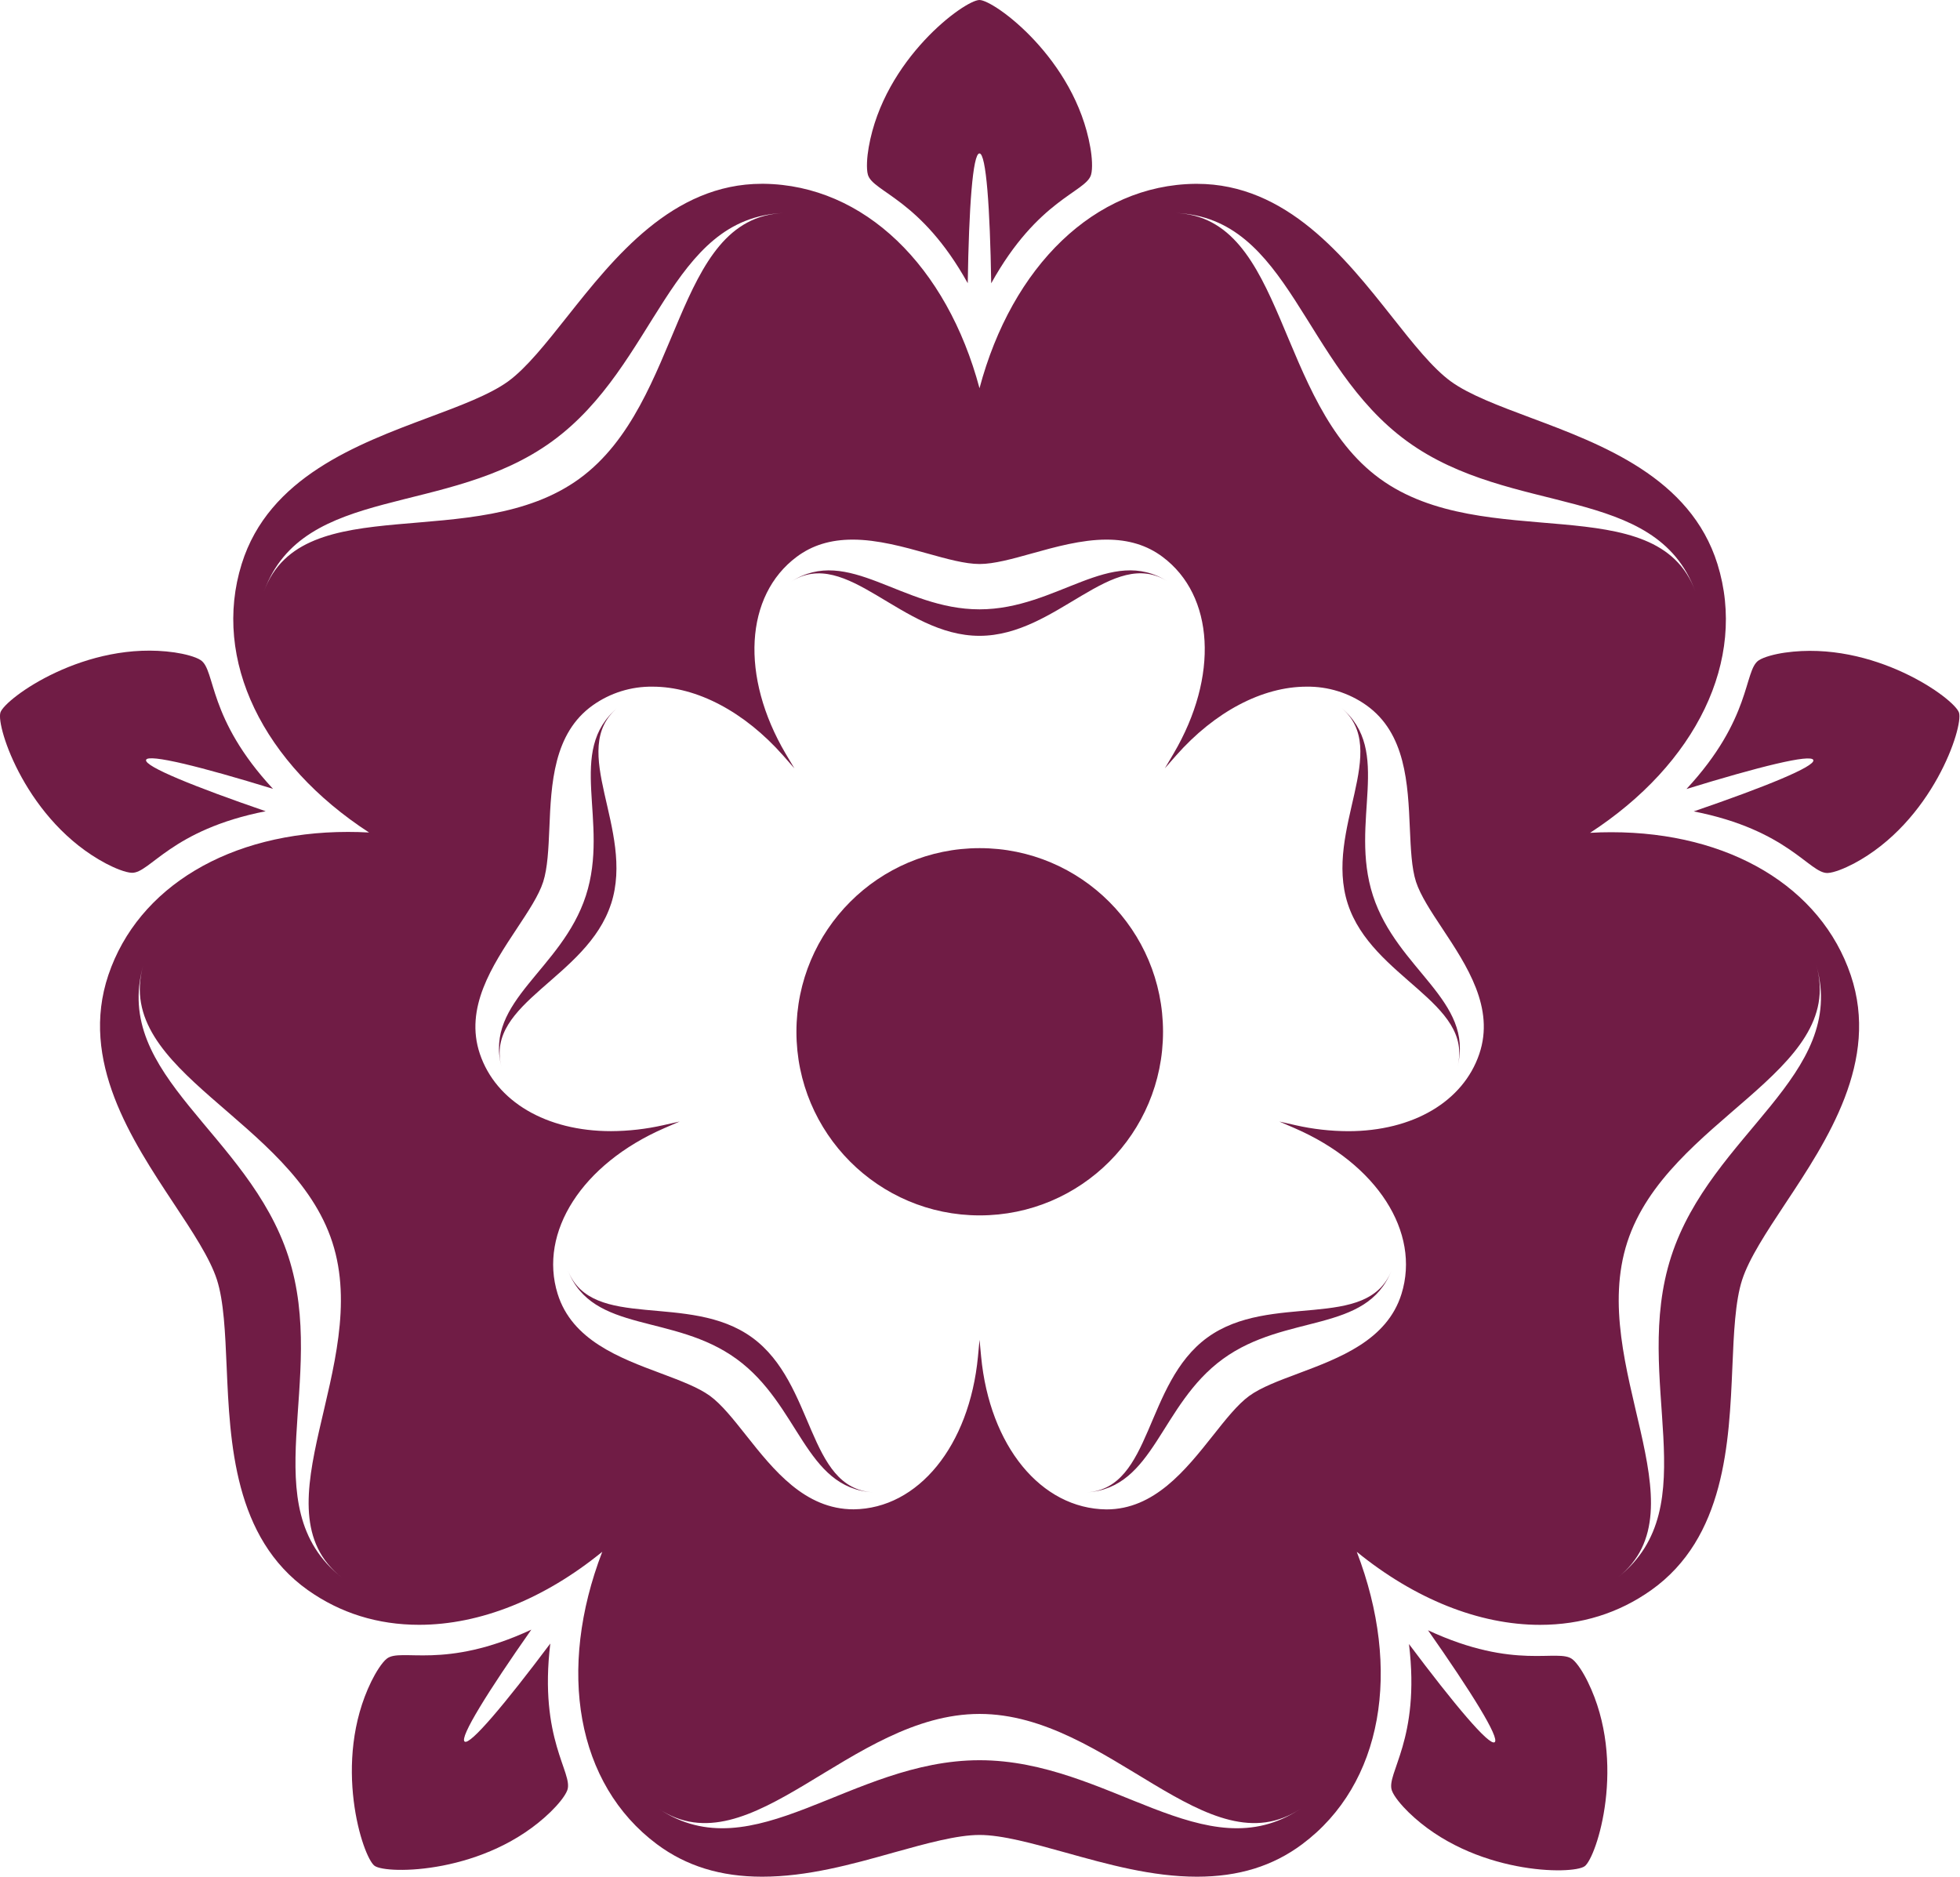
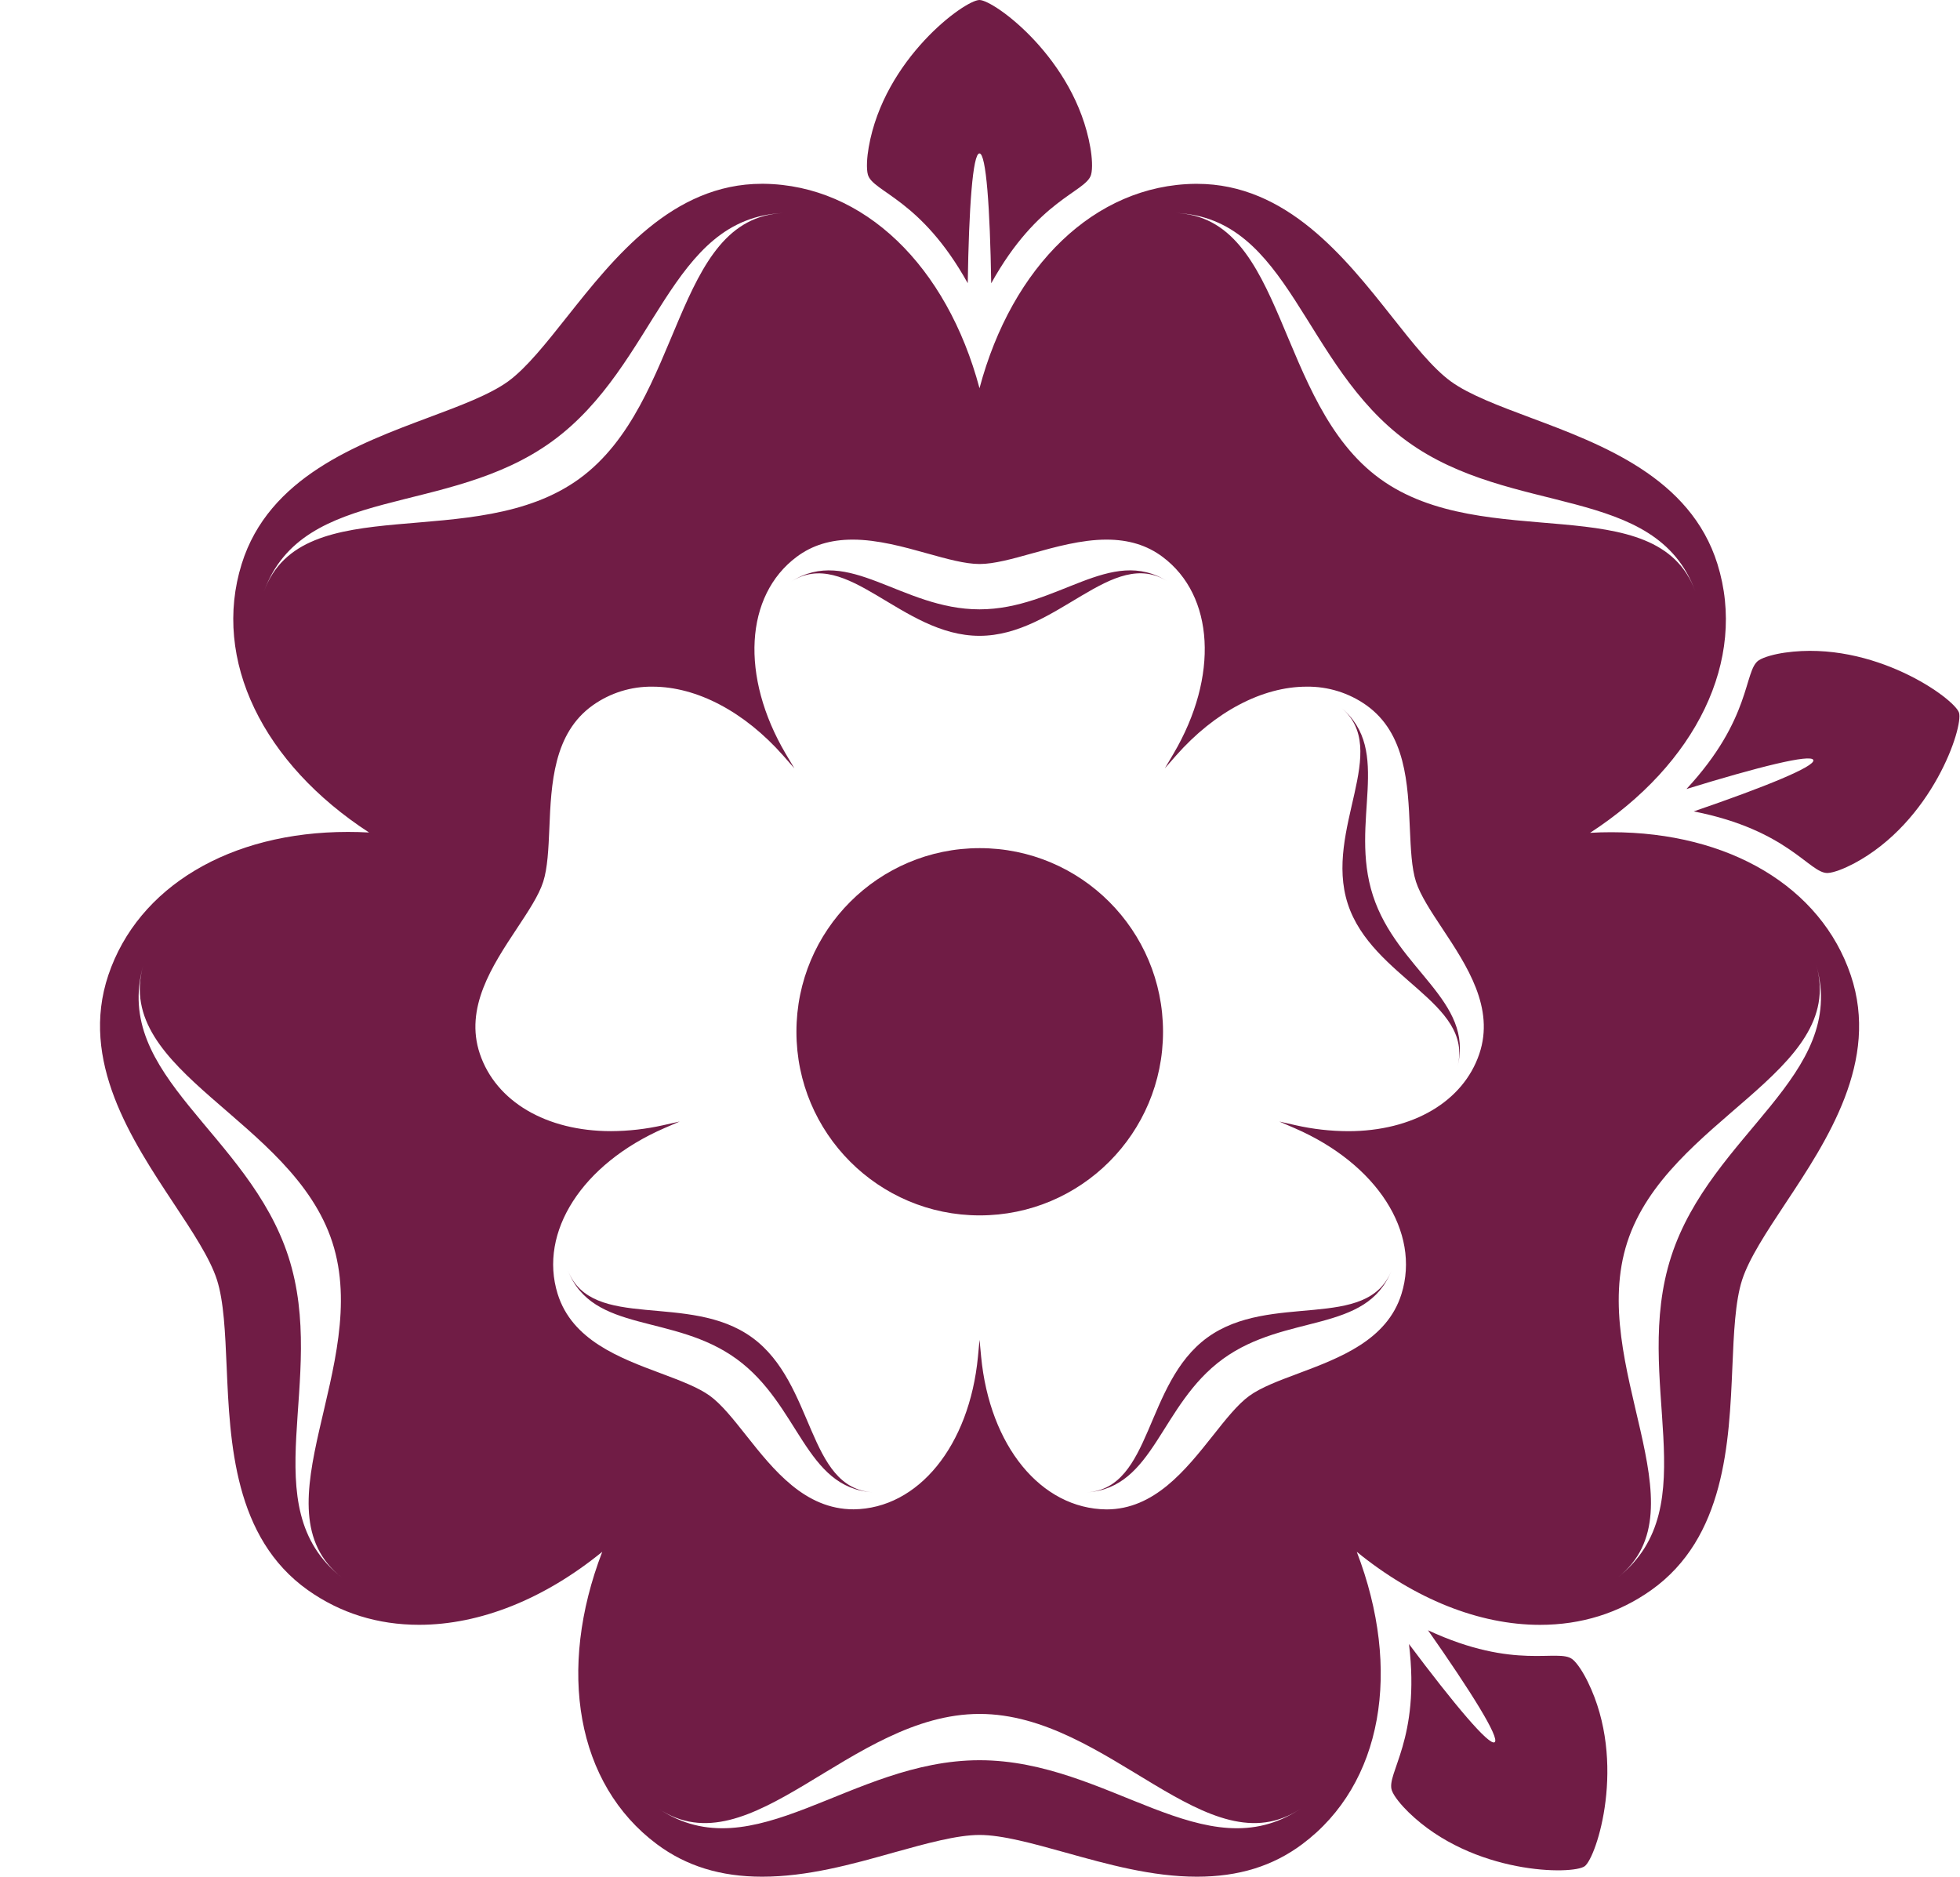
<svg xmlns="http://www.w3.org/2000/svg" width="47" height="45" viewBox="0 0 47 45" fill="none">
  <g clip-path="url(#clip0_1679_6110)">
-     <path d="M14.814 16.966C13.555 18.01 14.628 19.691 14.049 21.477C13.47 23.262 11.616 23.989 12.023 25.575C11.63 24.037 14.075 23.455 14.653 21.672H14.654C15.232 19.888 13.595 17.976 14.814 16.966Z" fill="#701C45" />
    <path d="M27.889 24.74C27.889 22.308 25.921 20.337 23.493 20.337C21.066 20.337 19.098 22.308 19.098 24.74C19.098 27.172 21.066 29.143 23.493 29.143H23.494C25.922 29.143 27.889 27.172 27.889 24.74Z" fill="#701C45" />
    <path d="M23.206 6.791C23.234 4.987 23.326 3.679 23.487 3.679C23.648 3.679 23.74 4.988 23.769 6.793C24.893 4.767 26.043 4.608 26.163 4.19C26.205 4.045 26.187 3.765 26.145 3.533C25.775 1.409 23.838 0 23.487 0C23.135 0 21.2 1.409 20.831 3.533C20.79 3.765 20.771 4.045 20.812 4.19C20.933 4.609 22.082 4.767 23.206 6.791Z" fill="#701C45" />
    <path d="M18.036 32.072C16.522 30.97 14.202 31.938 13.617 30.463C14.219 31.985 16.146 31.482 17.663 32.586C19.181 33.69 19.298 35.68 20.93 35.783C19.348 35.683 19.551 33.174 18.036 32.072Z" fill="#701C45" />
-     <path d="M3.161 20.928C3.597 20.942 4.101 19.897 6.371 19.452C4.667 18.866 3.453 18.375 3.503 18.221C3.553 18.068 4.824 18.385 6.546 18.915C4.97 17.218 5.176 16.074 4.814 15.83C4.69 15.746 4.418 15.678 4.186 15.644C2.056 15.339 0.119 16.75 0.01 17.084V17.086C-0.099 17.421 0.64 19.701 2.543 20.707C2.751 20.817 3.011 20.923 3.161 20.928Z" fill="#701C45" />
-     <path d="M13.196 39.409C12.114 40.851 11.272 41.855 11.142 41.76C11.011 41.666 11.705 40.553 12.741 39.076C10.641 40.053 9.619 39.504 9.275 39.772C9.156 39.866 9.008 40.107 8.905 40.316C7.957 42.253 8.697 44.532 8.982 44.739C9.267 44.947 11.659 44.947 13.204 43.445C13.373 43.281 13.553 43.067 13.604 42.925V42.926C13.752 42.516 12.917 41.712 13.196 39.409Z" fill="#701C45" />
    <path d="M37.706 39.786C37.362 39.518 36.341 40.067 34.243 39.091C35.278 40.567 35.972 41.68 35.841 41.775C35.711 41.87 34.869 40.865 33.787 39.422C34.066 41.722 33.229 42.525 33.377 42.935C33.429 43.079 33.61 43.292 33.777 43.455C35.322 44.958 37.716 44.958 38 44.749C38.285 44.54 39.024 42.261 38.076 40.33C37.973 40.117 37.825 39.879 37.706 39.786Z" fill="#701C45" />
    <path d="M23.488 15.246C25.359 15.246 26.671 13.095 28.007 13.946C26.627 13.069 25.363 14.61 23.488 14.611C21.612 14.611 20.349 13.069 18.969 13.947C20.308 13.097 21.616 15.247 23.488 15.246Z" fill="#701C45" />
    <path d="M38.639 19.955C38.47 19.955 38.3 19.959 38.129 19.97C40.668 18.32 41.902 15.831 41.184 13.525C40.537 11.449 38.411 10.655 36.703 10.016C35.946 9.733 35.231 9.465 34.794 9.148C34.356 8.831 33.885 8.237 33.378 7.595C32.254 6.175 30.854 4.408 28.702 4.408H28.66C26.25 4.436 24.268 6.381 23.488 9.309C22.706 6.381 20.725 4.437 18.314 4.407H18.272C16.125 4.407 14.726 6.174 13.598 7.596C13.097 8.228 12.624 8.825 12.186 9.144C11.748 9.462 11.034 9.729 10.278 10.011C8.57 10.65 6.444 11.444 5.796 13.521C5.078 15.826 6.311 18.313 8.85 19.962C8.679 19.952 8.509 19.948 8.342 19.948C5.514 19.948 3.313 21.263 2.599 23.378C1.904 25.439 3.158 27.333 4.166 28.857C4.612 29.53 5.034 30.167 5.201 30.683C5.368 31.2 5.4 31.962 5.435 32.775C5.514 34.6 5.611 36.87 7.382 38.128C8.161 38.68 9.058 38.96 10.05 38.96C11.516 38.96 13.057 38.338 14.442 37.209C13.355 40.037 13.817 42.776 15.751 44.22C16.455 44.745 17.281 45 18.276 45C19.353 45 20.412 44.708 21.436 44.419C22.213 44.203 22.948 43.999 23.489 43.999C24.031 43.999 24.765 44.203 25.542 44.419C26.566 44.705 27.625 45 28.703 45C29.7 45 30.523 44.746 31.226 44.221C33.161 42.778 33.62 40.039 32.535 37.21C33.919 38.337 35.461 38.961 36.928 38.961C37.919 38.961 38.817 38.681 39.595 38.129C41.366 36.871 41.464 34.601 41.542 32.772C41.576 31.965 41.609 31.203 41.776 30.688C41.943 30.173 42.363 29.538 42.81 28.862C43.82 27.34 45.074 25.444 44.381 23.385C43.667 21.268 41.467 19.955 38.639 19.955ZM6.915 30.129C5.954 27.166 2.686 25.803 3.434 23.149C2.71 25.722 7.009 26.829 7.969 29.786C8.929 32.743 6.098 36.169 8.194 37.825C6.032 36.117 7.876 33.092 6.915 30.129ZM6.33 14.178C7.284 11.591 10.726 12.413 13.242 10.581C15.759 8.75 16.042 5.217 18.793 5.108C16.126 5.213 16.405 9.651 13.893 11.479C11.383 13.306 7.255 11.67 6.33 14.178ZM23.49 42.207C20.38 42.207 18.077 44.899 15.788 43.367C18.007 44.852 20.386 41.097 23.49 41.097C26.594 41.097 28.973 44.852 31.192 43.367C28.903 44.899 26.599 42.207 23.49 42.207ZM35.473 25.271C35.087 26.413 33.881 27.124 32.327 27.124C31.905 27.122 31.485 27.075 31.074 26.982L30.679 26.893L31.051 27.054C33.017 27.909 34.069 29.543 33.607 31.027C33.261 32.138 32.124 32.561 31.122 32.937C30.667 33.107 30.237 33.267 29.957 33.471C29.677 33.675 29.392 34.035 29.09 34.417C28.429 35.25 27.68 36.193 26.533 36.193C24.959 36.176 23.732 34.669 23.527 32.53C23.513 32.39 23.501 32.258 23.489 32.126C23.477 32.257 23.465 32.389 23.451 32.53C23.246 34.67 22.017 36.175 20.469 36.191C19.298 36.191 18.55 35.248 17.89 34.415C17.587 34.033 17.302 33.672 17.022 33.469C16.742 33.266 16.312 33.105 15.857 32.934C14.854 32.56 13.718 32.136 13.372 31.025C12.911 29.543 13.961 27.909 15.928 27.052L16.298 26.892C16.171 26.921 16.042 26.95 15.905 26.98C15.494 27.073 15.074 27.121 14.652 27.123C13.098 27.123 11.893 26.413 11.507 25.27C11.135 24.167 11.805 23.155 12.396 22.262C12.665 21.855 12.921 21.472 13.026 21.143C13.131 20.815 13.152 20.355 13.173 19.868C13.217 18.797 13.269 17.583 14.217 16.91C14.635 16.614 15.136 16.458 15.648 16.465C16.711 16.465 17.852 17.067 18.78 18.117C18.874 18.224 18.961 18.324 19.049 18.424C18.98 18.31 18.912 18.196 18.84 18.073C17.751 16.222 17.859 14.281 19.104 13.352C19.476 13.074 19.915 12.939 20.448 12.939C21.047 12.939 21.678 13.115 22.234 13.27C22.703 13.401 23.144 13.524 23.49 13.524C23.836 13.524 24.278 13.401 24.747 13.27C25.303 13.115 25.934 12.939 26.533 12.939C27.064 12.939 27.505 13.074 27.877 13.352C29.122 14.281 29.23 16.222 28.14 18.073C28.067 18.196 27.999 18.31 27.932 18.424C28.019 18.324 28.107 18.224 28.201 18.117C29.128 17.067 30.269 16.465 31.332 16.465C31.845 16.458 32.346 16.614 32.764 16.91C33.711 17.583 33.762 18.797 33.808 19.868C33.83 20.354 33.849 20.814 33.955 21.143C34.062 21.472 34.316 21.856 34.585 22.262C35.177 23.156 35.847 24.168 35.473 25.271ZM33.089 11.478C30.577 9.65 30.856 5.212 28.189 5.107C30.94 5.215 31.224 8.749 33.74 10.58C36.257 12.412 39.699 11.59 40.652 14.177C39.728 11.669 35.6 13.306 33.089 11.478ZM40.075 30.127C39.114 33.092 40.958 36.116 38.796 37.823C40.892 36.168 38.062 32.741 39.022 29.784C39.982 26.827 44.282 25.721 43.556 23.148C44.304 25.802 41.036 27.163 40.075 30.127Z" fill="#701C45" />
    <path d="M46.976 17.088C46.868 16.753 44.931 15.345 42.801 15.649C42.569 15.682 42.297 15.751 42.172 15.835C41.811 16.079 42.017 17.222 40.441 18.919C42.163 18.389 43.433 18.071 43.483 18.225C43.534 18.379 42.319 18.871 40.615 19.456C42.886 19.901 43.39 20.947 43.826 20.933C43.976 20.927 44.235 20.822 44.443 20.712H44.445C46.348 19.704 47.085 17.424 46.976 17.088Z" fill="#701C45" />
    <path d="M26.059 35.785C27.69 35.681 27.807 33.691 29.324 32.586C30.842 31.482 32.767 31.985 33.369 30.462C32.786 31.938 30.467 30.97 28.952 32.072C27.436 33.175 27.64 35.685 26.059 35.785Z" fill="#701C45" />
    <path d="M32.156 16.965C33.377 17.977 31.742 19.888 32.319 21.671C32.897 23.454 35.344 24.037 34.95 25.575C35.356 23.989 33.503 23.261 32.923 21.475C32.343 19.688 33.416 18.01 32.156 16.965Z" fill="#701C45" />
  </g>
  <defs>
    <clipPath id="clip0_1679_6110">
      <rect width="46.985" height="45" fill="white" />
    </clipPath>
  </defs>
</svg>